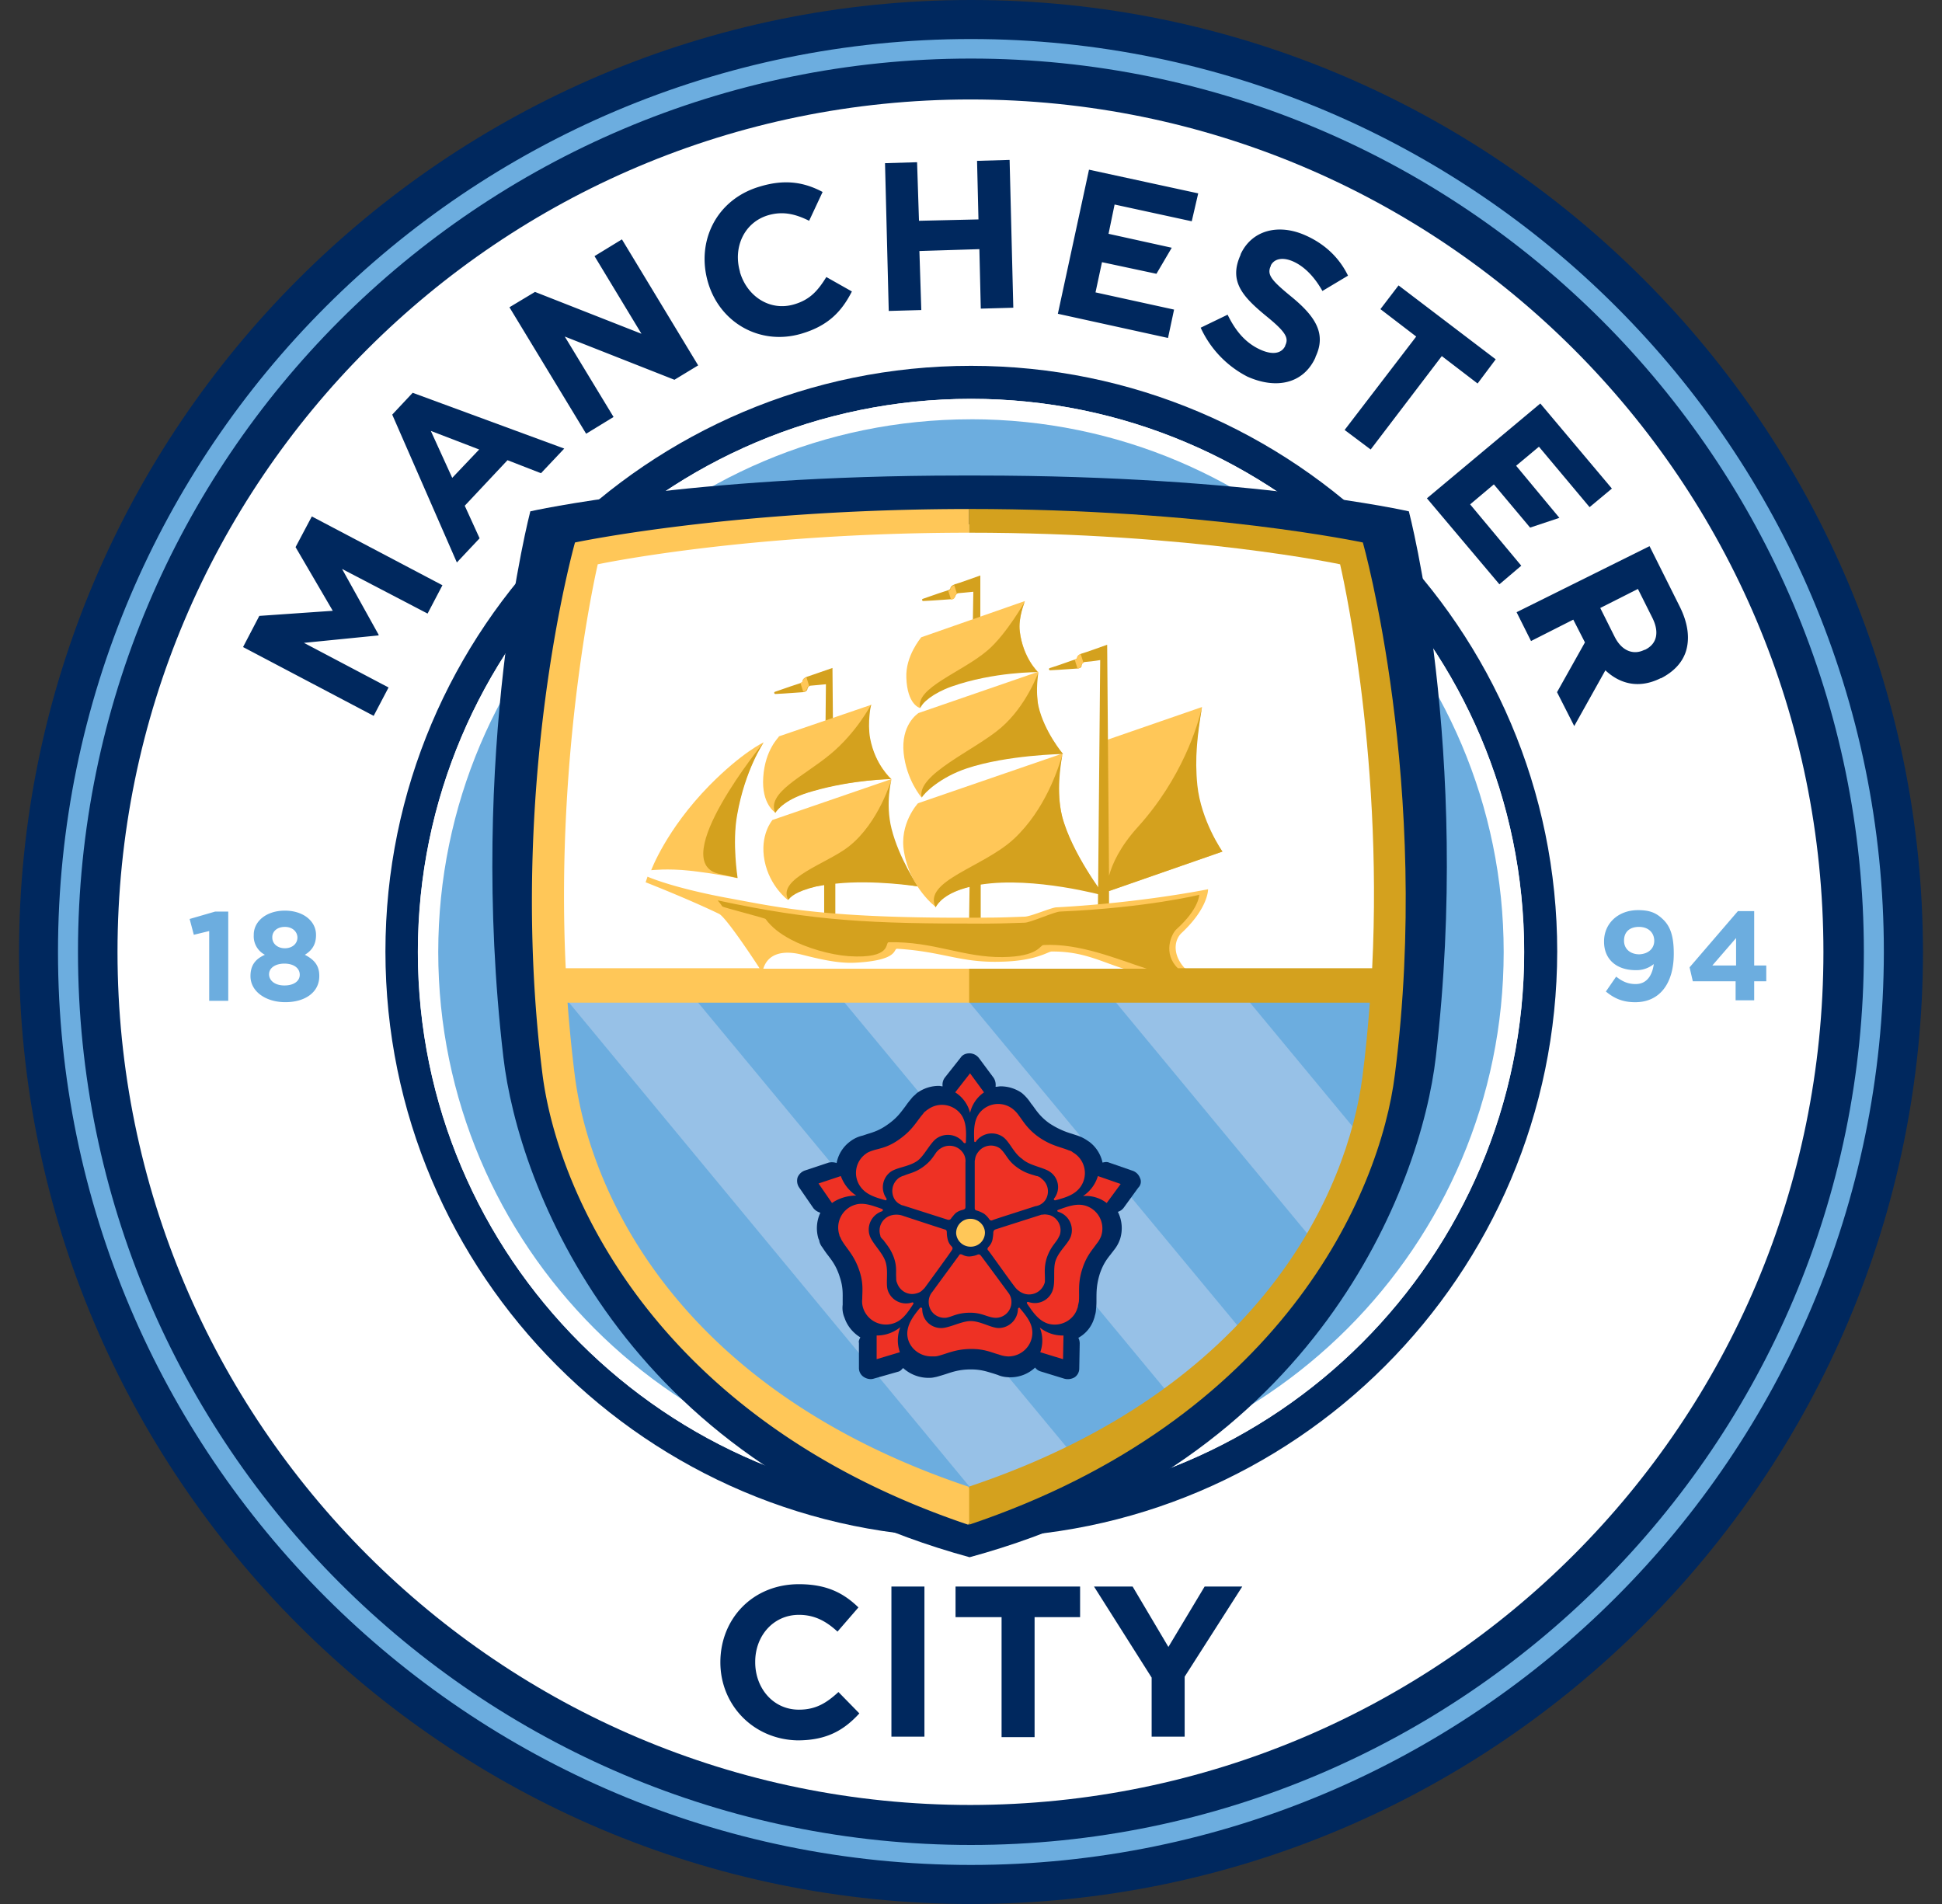
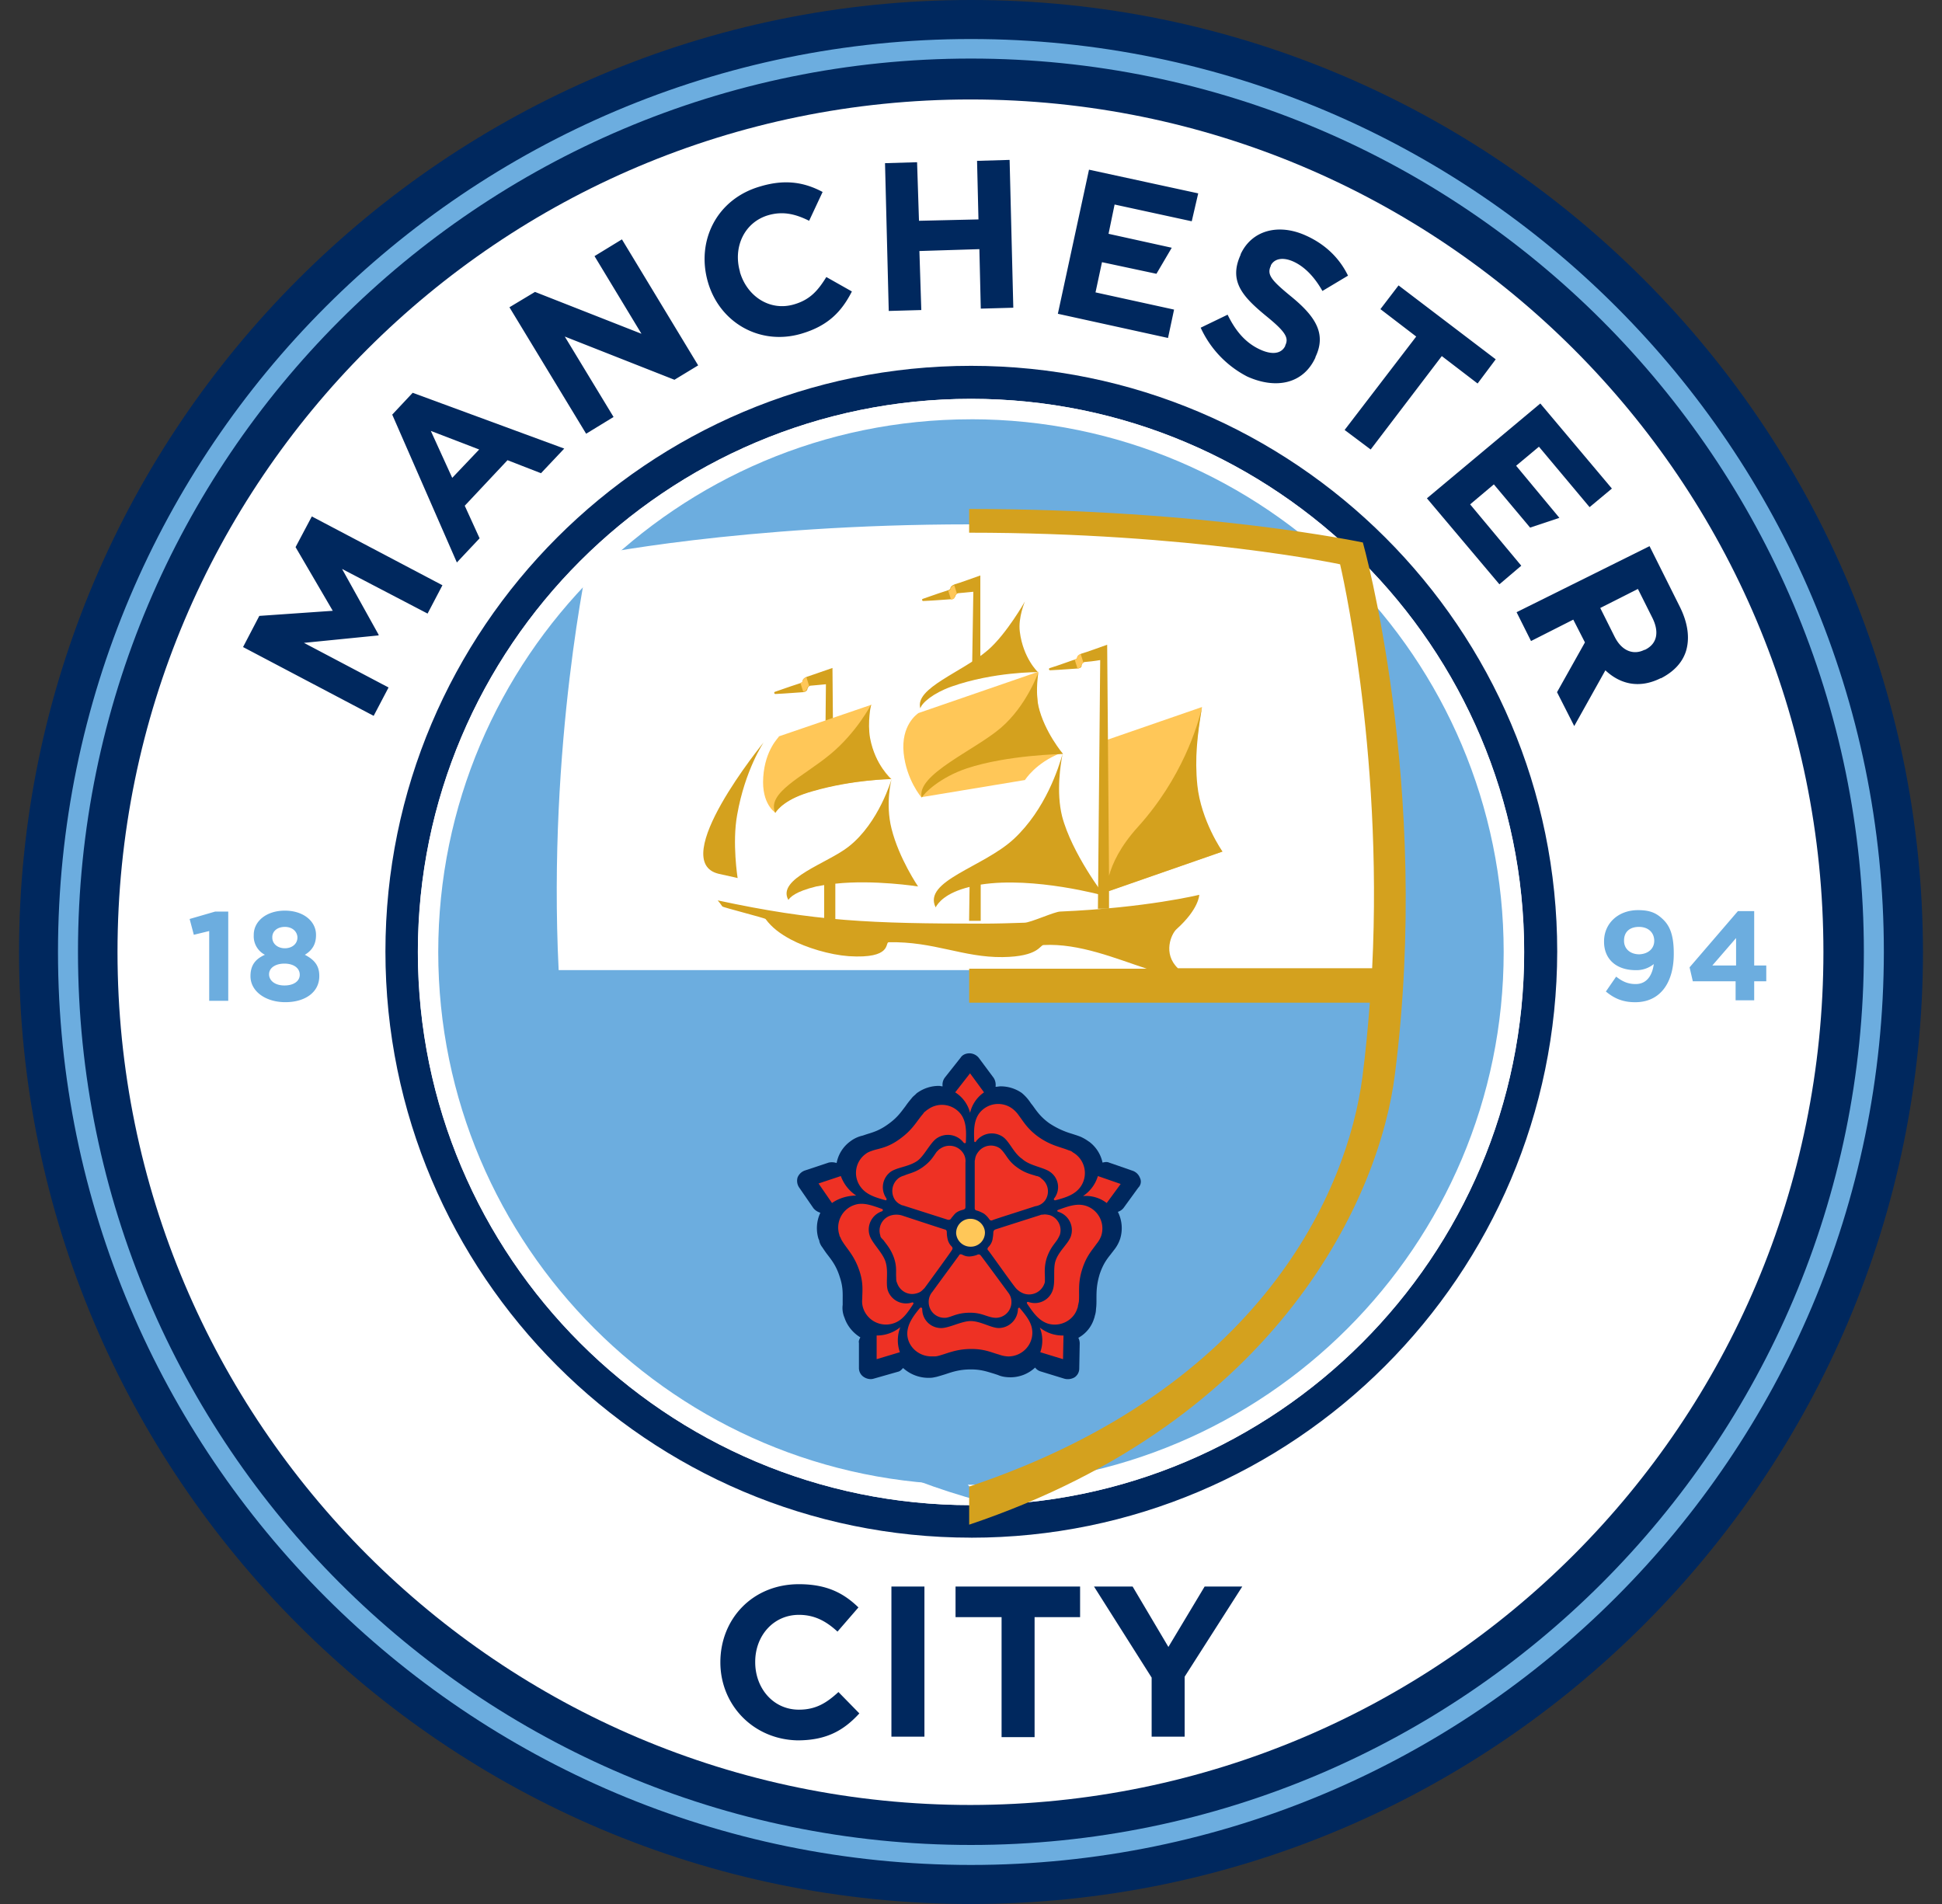
<svg xmlns="http://www.w3.org/2000/svg" width="51" height="50" fill="none">
  <rect width="100%" height="100%" fill="#333333" stroke="none" />
  <path fill="#00285E" d="M25.5 0C11.718 0 .5 11.218.5 25s11.218 25 25 25 25-11.218 25-25c-.012-13.782-11.218-25-25-25Z" />
  <path fill="#fff" d="M47.886 25c0-12.366-10.022-22.388-22.4-22.388-12.366 0-22.4 10.022-22.4 22.388 0 12.366 10.034 22.4 22.4 22.4 12.378-.012 22.4-10.034 22.4-22.4Z" />
  <path fill="#6CADDF" d="M39.758 25c0-7.873-6.385-14.258-14.258-14.258-7.873 0-14.258 6.384-14.258 14.258 0 7.873 6.384 14.258 14.258 14.258 7.873 0 14.258-6.385 14.258-14.258Z" />
  <path fill="#00285E" d="M25.502 40.38c-8.484 0-15.38-6.908-15.38-15.392 0-8.484 6.896-15.381 15.38-15.381 8.484 0 15.393 6.897 15.393 15.38-.012 8.497-6.91 15.394-15.393 15.394Zm0-29.906c-8.008 0-14.526 6.518-14.526 14.526s6.518 14.526 14.526 14.526S40.028 33.008 40.028 25 33.51 10.474 25.502 10.474Z" />
  <path fill="#6CADDF" d="M25.498 48.975C12.278 48.975 1.523 38.22 1.523 25S12.278 1.025 25.498 1.025 49.473 11.78 49.473 25c-.013 13.22-10.755 23.975-23.975 23.975Zm0-47.437C12.558 1.538 2.048 12.06 2.048 25c0 12.927 10.523 23.45 23.45 23.45S48.948 37.927 48.948 25c0-12.94-10.523-23.462-23.45-23.462Z" />
  <path fill="#6CADDF" d="m5.493 24.45-.403.098-.11-.415.672-.195h.342v2.344h-.5V24.45ZM6.578 25.635c0-.293.134-.452.379-.562a.544.544 0 0 1-.293-.512v-.013c0-.354.33-.634.817-.634.489 0 .818.28.818.634v.013c0 .244-.11.402-.293.512.232.122.379.269.379.55v.012c0 .427-.379.683-.891.683-.513 0-.916-.28-.916-.683Zm1.294-.037c0-.183-.17-.293-.403-.293-.232 0-.403.11-.403.28 0 .16.147.294.403.294.257 0 .403-.122.403-.28Zm-.061-.976c0-.147-.122-.281-.33-.281-.207 0-.33.122-.33.268v.013c0 .158.135.28.33.28.196 0 .33-.122.33-.28ZM43.431 25.317a.72.72 0 0 1-.476.16c-.5 0-.83-.282-.83-.746v-.012c0-.464.366-.818.891-.818.318 0 .488.074.672.257.17.17.268.415.268.879v.012c0 .757-.354 1.27-1.013 1.27-.342 0-.562-.11-.77-.281l.27-.391c.17.134.317.195.512.195.354 0 .452-.33.476-.525Zm.012-.61c0-.207-.146-.366-.402-.366-.257 0-.391.146-.391.354v.012c0 .207.159.354.403.354.244-.012.39-.159.39-.354ZM45.592 25.769h-1.136l-.085-.366 1.27-1.477h.427v1.428h.317v.415h-.317v.5h-.488v-.5h.012Zm0-.415v-.72l-.623.72h.623Z" />
  <path fill="#fff" d="M25.499 39.526c-8.008 0-14.526-6.518-14.526-14.526s6.518-14.526 14.526-14.526S40.025 16.992 40.025 25 33.507 39.526 25.5 39.526Zm0-28.515c-7.715 0-13.99 6.274-13.99 13.989 0 7.715 6.275 13.99 13.99 13.99s13.99-6.275 13.99-13.99-6.275-13.99-13.99-13.99Z" />
-   <path fill="#00285E" fill-rule="evenodd" d="M25.231 12.488c-7.165 0-11.304.94-11.304.94s-1.647 6.286-.708 14.33c.391 3.382 3.138 10.645 12.244 13.136 9.106-2.478 11.853-9.754 12.244-13.135.94-8.057-.708-14.331-.708-14.331s-4.139-.94-11.304-.94h-.464Z" clip-rule="evenodd" />
-   <path fill="#97C1E7" fill-rule="evenodd" d="M36.45 25.891c-.085 2.442-.464 9.741-10.998 13.757-10.45-3.906-10.999-11.462-10.999-13.757H36.45Z" clip-rule="evenodd" />
  <path fill="#fff" fill-rule="evenodd" d="M36.131 25.488c.281-6.054-.744-10.962-.744-10.962s-3.931-.756-9.925-.756c-6.006 0-9.997.83-9.997.83s-1.087 4.931-.794 10.876h21.46v.012Z" clip-rule="evenodd" />
  <path fill="#6CADDF" d="m25.782 39.429-11.12-13.44c-.404 2.77 1.843 10.937 11.12 13.44ZM17.98 25.903l10.291 12.415c1.038-.5 1.807-.989 2.54-1.575l-8.985-10.84H17.98ZM25.121 25.916l7.605 9.167c.745-.842 1.38-1.611 1.831-2.417l-5.59-6.75H25.12ZM36.269 25.916l-3.796-.013 3.186 3.846c.549-1.184.61-3.174.61-3.833Z" />
  <path fill="#00285E" d="M29.942 30.945a.321.321 0 0 0-.183-.195l-.634-.22c-.061-.025-.11-.012-.171 0a.924.924 0 0 0-.354-.55c-.025-.012-.05-.036-.074-.048-.036-.025-.085-.05-.134-.074-.085-.036-.17-.06-.244-.085a2.14 2.14 0 0 1-.598-.28c-.22-.16-.318-.306-.415-.44-.025-.037-.05-.061-.074-.098a1.162 1.162 0 0 0-.231-.256.975.975 0 0 0-.55-.171c-.049 0-.085.012-.134.012v-.012a.345.345 0 0 0-.049-.22l-.39-.525a.319.319 0 0 0-.245-.122c-.097 0-.183.037-.232.11l-.415.525a.306.306 0 0 0-.06.232c-.037 0-.062-.012-.098-.012a.975.975 0 0 0-.55.17.264.264 0 0 0-.06.05c-.037.036-.074.06-.11.11-.062.073-.11.134-.16.207-.121.158-.219.305-.463.476-.22.159-.39.207-.55.256l-.11.037a.832.832 0 0 0-.317.146.91.91 0 0 0-.366.574.393.393 0 0 0-.207-.012l-.623.207a.321.321 0 0 0-.195.183.315.315 0 0 0 .036.257l.379.55c.049.06.11.097.183.121a.946.946 0 0 0-.049.684c.012.024.024.049.024.073a.414.414 0 0 0 .074.147c.049.073.097.146.146.207.122.159.232.305.318.586.085.256.073.427.073.598v.122a.651.651 0 0 0 .049.342c.073.22.232.403.415.513-.025.049-.05.097-.037.146v.66c0 .097.049.182.122.231.073.05.171.074.257.05l.646-.184c.062-.012.098-.061.135-.098a.991.991 0 0 0 .72.257c.049 0 .098-.013.159-.025a6.12 6.12 0 0 0 .244-.073c.183-.061.366-.122.659-.122.269 0 .427.06.598.11l.11.036c.11.05.232.061.342.061a.95.95 0 0 0 .635-.256.275.275 0 0 0 .134.098l.635.195a.35.35 0 0 0 .268-.037.278.278 0 0 0 .122-.231l.012-.66a.324.324 0 0 0-.036-.146.868.868 0 0 0 .415-.513c.012-.024.012-.049.024-.085a.619.619 0 0 0 .025-.159c.012-.085.012-.17.012-.256 0-.196 0-.379.085-.66.086-.256.184-.39.293-.524.025-.037.05-.062.074-.098a.937.937 0 0 0 .17-.305.952.952 0 0 0-.06-.708.31.31 0 0 0 .146-.098l.39-.537a.22.22 0 0 0 .05-.244Z" />
  <path fill="#FFC758" d="M25.11 32.373a.37.37 0 0 1 .378-.366c.207 0 .378.17.378.366a.37.37 0 0 1-.378.366.378.378 0 0 1-.379-.366Z" />
  <path fill="#EE3124" d="M25.476 29.224a.893.893 0 0 0-.391-.538l.39-.5.367.5a.896.896 0 0 0-.366.538Zm-2.991 2.172a1.03 1.03 0 0 1-.403-.512l-.586.195.354.513c.171-.122.403-.195.635-.195Zm1.16 3.455a.97.97 0 0 1-.623.22v.622l.61-.183a.946.946 0 0 1 .012-.659Zm3.662.012a.91.91 0 0 1 .012.647l.598.183.012-.622a.957.957 0 0 1-.622-.208Zm1.135-3.454a.9.9 0 0 1 .622.183l.367-.5-.599-.208a.954.954 0 0 1-.39.525Zm-3.723 3.467c-.281 0-.5-.22-.5-.501 0-.037-.037-.049-.062-.024-.183.22-.317.415-.33.647-.012.341.281.622.635.622h.061c.037 0 .061 0 .11-.012.244-.061.464-.183.88-.183.353 0 .536.098.72.146a.79.79 0 0 0 .244.05c.354 0 .634-.282.634-.623 0-.245-.146-.428-.33-.647-.011-.025-.048 0-.048.024a.51.51 0 0 1-.5.5c-.208 0-.477-.183-.745-.183-.232 0-.562.184-.77.184Zm-.33-.684c0 .232.183.415.415.415.025 0 .049 0 .086-.012.012 0 .024 0 .036-.012h.013c.146-.05.28-.11.537-.11.256 0 .378.073.524.11a.612.612 0 0 0 .147.024.412.412 0 0 0 .415-.415.39.39 0 0 0-.073-.232s-.708-.964-.733-.989c-.036-.049-.085-.024-.11-.012a.692.692 0 0 1-.183.037.354.354 0 0 1-.17-.037c-.05-.024-.086-.037-.11.012-.025.037-.538.733-.696.952a.402.402 0 0 0-.098.269Zm3.26-.318a.496.496 0 0 1-.635.318c-.037-.012-.061.012-.037.049.159.232.293.427.525.512.33.11.696-.073.793-.402.013-.025.013-.037.013-.061.012-.025.012-.062.024-.098.024-.257-.037-.488.098-.891.11-.33.256-.476.366-.635a.715.715 0 0 0 .122-.207.625.625 0 0 0-.403-.794c-.232-.073-.464.012-.732.11-.025.012-.025.037.012.049a.503.503 0 0 1 .33.634c-.061.196-.318.391-.403.648-.074.207 0 .561-.074.768Zm-.757.098a.428.428 0 0 0 .537-.268c.012-.025.012-.05.012-.086v-.049c0-.146-.024-.305.049-.537.085-.244.183-.342.268-.464.025-.036.05-.085.073-.134a.415.415 0 0 0-.268-.525c-.061-.012-.122-.024-.17-.012-.025 0-.05 0-.074.012 0 0-1.148.366-1.184.379-.05.024-.05.073-.05.097 0 .037-.011.122-.024.183a.403.403 0 0 1-.085.16c-.037.036-.061.072-.024.109.036.036.525.732.695.952a.52.52 0 0 0 .245.183Zm.683-3.198c.232.159.281.476.11.696-.024.024 0 .06.037.049.28-.074.5-.147.647-.342a.626.626 0 0 0-.196-.916.184.184 0 0 0-.097-.049c-.232-.097-.476-.122-.818-.366-.28-.207-.379-.39-.5-.55a.778.778 0 0 0-.172-.182.625.625 0 0 0-.878.134c-.135.195-.135.44-.123.72 0 .025.037.037.05 0a.516.516 0 0 1 .707-.11c.171.122.281.428.5.574.196.183.562.22.733.342Zm-.134.757a.416.416 0 0 0-.098-.586.188.188 0 0 0-.073-.049c-.012 0-.024-.012-.037-.012h-.012c-.146-.049-.293-.073-.5-.22-.208-.146-.269-.28-.354-.39a.784.784 0 0 0-.098-.11.415.415 0 0 0-.586.097.38.38 0 0 0-.073.159c0 .024-.012.049-.012.073v1.233c0 .061.049.061.085.073a.914.914 0 0 1 .159.074.576.576 0 0 1 .122.122c.024.036.049.073.098.049.048-.025.866-.281 1.123-.367a.39.39 0 0 0 .256-.146Zm-2.844-1.636a.52.52 0 0 1 .708.11c.024.024.06.024.06-.012.013-.281.013-.525-.121-.72a.625.625 0 0 0-.88-.135c-.024.012-.036.025-.048.037a.207.207 0 0 0-.073.073c-.171.195-.269.415-.61.66-.281.207-.489.243-.672.292-.073.025-.159.049-.22.098a.616.616 0 0 0-.134.879c.146.195.378.268.647.342.024.012.037-.025.024-.05a.503.503 0 0 1 .11-.695c.171-.122.488-.134.708-.293.171-.122.33-.464.5-.586Zm.683.366a.427.427 0 0 0-.586-.097c-.024.012-.036.024-.06.048l-.025.025-.012.012c-.086.122-.159.256-.367.403-.207.146-.354.159-.488.22a.452.452 0 0 0-.134.06.425.425 0 0 0-.098.587.381.381 0 0 0 .134.11c.025.012.037.024.062.024l1.184.378c.06.013.085-.024.097-.049.025-.024.074-.097.122-.134a.462.462 0 0 1 .16-.073c.048-.012.085-.024.085-.073V30.53a.378.378 0 0 0-.074-.269Zm-2.441 2.185a.506.506 0 0 1 .317-.634c.037-.013.037-.05.013-.062-.27-.097-.501-.183-.72-.11a.624.624 0 0 0-.404.794c0 .025.013.037.025.061.012.025.024.061.049.098.134.22.317.378.451.781.11.33.074.537.074.732a.574.574 0 0 0 .024.245.63.63 0 0 0 .793.402c.232-.073.367-.268.525-.512a.027.027 0 0 0-.036-.037.506.506 0 0 1-.635-.317c-.061-.196.024-.5-.061-.757-.073-.232-.354-.488-.415-.684Zm.55-.525a.415.415 0 0 0-.27.525c0 .025.013.05.037.074.013.012.013.024.025.024 0 0 0 .012.012.012.085.122.195.232.28.464.086.244.05.378.062.525 0 .049 0 .098.024.146.073.22.305.342.525.269a.294.294 0 0 0 .146-.086l.05-.048s.707-.965.72-1.001c.036-.05 0-.086-.025-.11a.387.387 0 0 1-.085-.159.826.826 0 0 1-.025-.17c0-.05 0-.086-.049-.098-.048-.013-.866-.281-1.123-.367a.52.52 0 0 0-.305 0Z" />
  <path fill="#FFC758" d="m28.99 19.458 2.576-.891s-.22 1.074-.158 1.904c.073 1.074.695 1.892.695 1.892l-3.173 1.099.06-4.004Z" />
  <path fill="#D4A11E" d="M32.104 22.363s-.562-.805-.66-1.745c-.072-.708 0-1.319.123-2.051-.11.488-.525 1.868-1.685 3.15-.464.512-.671.964-.757 1.281l-.049-6.067s-.61.22-.67.232c-.074.024-.11.073-.11.085 0 .037-.025.062-.074.074-.049.012-.403.146-.647.22-.049.012-.024.06 0 .06.293-.012.708-.048.745-.048.06-.012.085-.037.085-.073v-.013c.012-.049.049-.085.098-.085.036 0 .256-.025.39-.049l-.06 6.53h.292v-.463l2.979-1.038Z" />
-   <path fill="#FFC758" d="M20.689 23.633s-.477-.354-.61-1.026c-.135-.683.207-1.074.207-1.074l3.125-1.074s-.196.622-.013 1.33c.232.892.709 1.49.709 1.49s-1.148-.22-2.259-.073c-1.05.134-1.16.427-1.16.427ZM17.102 22.852s.39-1.062 1.525-2.222c.867-.879 1.429-1.135 1.429-1.135s-.5.72-.708 1.904c-.135.732.012 1.66.012 1.66s-.586-.122-1.258-.195c-.561-.061-1-.012-1-.012Z" />
  <path fill="#D4A11E" d="M20.055 19.495s-.489.72-.696 1.904c-.135.732.012 1.66.012 1.66s-.146-.037-.488-.11c-1.392-.317 1.172-3.454 1.172-3.454ZM21.886 20.35l-.024-2.809c-.061.025-.61.208-.672.232-.073.025-.11.074-.11.098 0 .037-.024.061-.073.073-.049.012-.403.135-.647.22-.049.012-.024.061 0 .061.281-.012.708-.049.745-.049.06-.012.085-.036.098-.073v-.012c.012-.049.048-.086.097-.086.037 0 .244-.024.39-.036l-.024 2.392h.22v-.012ZM25.525 17.81h.22v-2.698s-.61.22-.672.232c-.073.025-.11.074-.11.086 0 .036-.024.06-.073.073-.049.012-.403.134-.647.22-.049.012-.024.06 0 .06.293-.011.708-.048.745-.048.06-.012.085-.037.097-.073.012-.05.05-.086.098-.086.037 0 .232-.024.378-.036l-.036 2.27Z" />
  <path fill="#FFC758" d="M24.976 15.747h.012c.06-.012.085-.037.085-.073 0-.037.025-.061.061-.073l-.073-.232c-.073.024-.098.073-.098.085 0 .037-.024.049-.06.061l.073.232ZM21.093 18.164h.012c.061-.012.085-.037.085-.073.013-.037.025-.061.061-.073l-.073-.232c-.073.024-.097.073-.097.085 0 .037-.025.049-.061.061l.073.232ZM28.296 17.554h.012c.061-.012.086-.037.086-.073.012-.037.024-.062.06-.074l-.073-.232c-.073.025-.097.073-.097.086 0 .036-.025.049-.061.06l.073.233Z" />
  <path fill="#D4A11E" d="M24.11 23.279s-.5-.733-.696-1.514c-.171-.671 0-1.306 0-1.306s-.33 1.147-1.123 1.77c-.55.44-1.905.842-1.587 1.404.049-.073.183-.22.732-.354.061-.012.134-.025.208-.037v.928h.293v-.964c1.013-.11 2.173.073 2.173.073Z" />
  <path fill="#FFC758" d="M20.36 21.338s-.365-.22-.316-.928c.048-.732.415-1.05.415-1.074l2.429-.83s-.183.366-.049.915c.146.66.574 1.038.574 1.038s-1.221.012-2.32.39c-.537.184-.732.489-.732.489Z" />
  <path fill="#D4A11E" d="M21.8 19.812c.696-.574 1.074-1.306 1.074-1.306s-.098.464-.024.879c.134.708.549 1.074.549 1.074s-.989.012-2.05.317c-.709.196-.929.476-.99.574-.232-.537.733-.952 1.44-1.538Z" />
-   <path fill="#FFC758" d="M24.572 23.816s-.672-.5-.83-1.44c-.135-.745.366-1.282.366-1.282l3.796-1.306s-.207.842-.012 1.648c.22.903 1.05 2.026 1.05 2.026s-1.575-.452-2.942-.28c-1.306.17-1.428.634-1.428.634ZM23.802 17.798c-.025-.574.378-1.038.39-1.062l2.723-.952s-.183.427-.135.793c.086.696.476 1.062.476 1.062s-1.074-.06-2.331.379c-.696.244-.77.573-.77.573s-.329-.085-.353-.793Z" />
  <path fill="#D4A11E" d="M25.952 17.065c.488-.427.964-1.27.964-1.27s-.183.428-.134.794c.086.696.476 1.062.476 1.062s-1.16-.012-2.27.379c-.476.17-.782.427-.818.573-.159-.537 1.11-.952 1.782-1.538Z" />
-   <path fill="#FFC758" d="M24.195 20.935s-.39-.452-.464-1.16c-.073-.732.354-1.025.39-1.05l3.15-1.086s-.085.232-.012.867c.073.537.598 1.27.598 1.27s-1.684.048-2.722.451c-.66.256-.94.708-.94.708Z" />
+   <path fill="#FFC758" d="M24.195 20.935s-.39-.452-.464-1.16c-.073-.732.354-1.025.39-1.05l3.15-1.086s-.085.232-.012.867c.073.537.598 1.27.598 1.27c-.66.256-.94.708-.94.708Z" />
  <path fill="#D4A11E" d="M26.282 19.116c.683-.586.989-1.465.989-1.465s-.086.5 0 .892c.158.683.647 1.257.647 1.257s-1.465.024-2.527.378c-.696.232-1.123.647-1.184.77-.16-.599 1.391-1.246 2.075-1.832Z" />
  <path fill="#D4A11E" d="M29.002 23.523s-.854-1.11-1.11-2.087c-.16-.647-.037-1.38.012-1.636-.098.342-.44 1.452-1.282 2.234-.806.744-2.393 1.098-2.051 1.794.061-.11.244-.378.891-.537l-.012.891h.305v-.952c1.404-.22 3.247.293 3.247.293Z" />
-   <path fill="#FFC758" fill-rule="evenodd" d="M30.469 25.61c.195-.036.39-.085.684-.158-.013-.013-.037-.025-.05-.037-.317-.354-.268-.732-.072-.915.708-.66.695-1.148.695-1.148s-1.72.354-3.991.476c-.147.012-.672.244-.83.244-.318.012-.635.025-.965.025-4.284.036-5.48-.269-6.885-.525-1.428-.269-2.05-.55-2.05-.55l-.05.147s1.124.44 1.93.83c.17.085.842 1.086 1.062 1.428h-5.09c-.281-5.835.841-10.608.841-10.608s3.895-.83 9.754-.83v-.622c-6.213 0-10.352.879-10.352.879s-1.806 6.372-.854 13.964c.403 3.162 3.015 9.082 11.181 11.83l.355-.501-.355-.5c-7.69-2.577-9.936-7.789-10.327-10.755a37.796 37.796 0 0 1-.195-1.953h10.56v-.892h-5.42c.121-.39.5-.488.976-.378.488.122.976.244 1.44.22 1.16-.061.989-.366 1.099-.366 1.196.073 1.648.366 2.685.341.953-.012 1.282-.268 1.368-.268 1.16-.012 1.599.525 2.758.622h.098Z" clip-rule="evenodd" />
  <path fill="#D4A11E" fill-rule="evenodd" d="M35.791 14.246s-4.126-.88-10.34-.88v.623c5.86 0 9.742.83 9.742.83s1.135 4.773.842 10.608h-5.102c-.403-.39-.171-.903-.037-1.025.598-.537.598-.904.598-.904s-1.38.342-3.65.44c-.146 0-.781.293-.94.293-.317.012-.756.024-1.086.024-2.954 0-4.407-.06-6.97-.61.049.061.073.085.122.159.012.024 1.123.305 1.135.33.17.231.39.39.66.536.414.22 1.024.403 1.525.44 1.16.073.94-.366 1.05-.366 1.184-.025 1.953.402 2.99.39.953-.012.977-.317 1.075-.317.94-.049 1.892.354 2.71.622h-4.663v.892h10.522c-.049.646-.11 1.294-.195 1.953-.39 2.978-2.637 8.178-10.327 10.754v1.001c8.166-2.747 10.79-8.655 11.181-11.829.965-7.592-.842-13.964-.842-13.964Z" clip-rule="evenodd" />
  <path fill="#00285E" d="m6.383 16.992.427-.818 1.929-.134-.977-1.672.427-.806 3.43 1.807-.39.744-2.246-1.172.964 1.734-.012.012-1.953.195 2.222 1.172-.391.745-3.43-1.807ZM10.3 10.889l.538-.574 3.98 1.465-.611.647-.879-.342-1.123 1.196.39.855-.597.635-1.697-3.882Zm2.284.915-1.27-.488.562 1.233.708-.745ZM13.379 8.069l.671-.403 2.796 1.099-1.233-2.039.72-.44 2.002 3.309-.623.378-2.88-1.135 1.281 2.112-.72.44-2.014-3.321ZM18.588 7.397c-.305-1.074.232-2.173 1.38-2.502.695-.208 1.196-.086 1.635.146l-.354.757c-.366-.183-.695-.256-1.074-.146-.622.183-.928.83-.744 1.477v.012c.183.635.78 1.038 1.416.854.427-.122.634-.366.854-.72l.671.379c-.268.525-.622.903-1.33 1.11-1.087.318-2.149-.292-2.454-1.367ZM23.242 4.285l.842-.025.05 1.538 1.562-.036-.037-1.538.855-.025.097 3.882-.854.024-.037-1.562-1.575.049.05 1.55-.855.024-.098-3.881ZM31.531 8.606l.708-.342c.196.403.452.732.855.916.317.146.561.11.659-.098V9.07c.098-.196.012-.354-.5-.77-.623-.512-.99-.915-.672-1.61v-.013c.293-.635 1.001-.818 1.721-.488.513.232.88.598 1.099 1.05l-.672.402c-.207-.366-.463-.634-.756-.769-.293-.134-.513-.073-.599.098v.012c-.11.232.013.379.55.818.622.513.915.965.622 1.575v.012c-.317.696-1.037.842-1.794.5a2.71 2.71 0 0 1-1.22-1.281ZM37.192 8.838l-.94-.72.476-.623 2.552 1.941-.476.635-.94-.72-1.868 2.453-.684-.513 1.88-2.453ZM43.32 14.343l.793 1.587c.22.44.268.843.159 1.184-.098.293-.318.525-.648.696h-.012c-.561.28-1.062.159-1.452-.207l-.818 1.464-.452-.89.733-1.307-.306-.598-1.11.562-.379-.757 3.491-1.734Zm-.916 2.38c.183.367.488.489.781.342h.012c.33-.158.379-.476.196-.842l-.379-.757-.989.5.379.758ZM28.94 6.885l1.43.305.402-.684-1.66-.366.159-.769 2.026.44.17-.733-2.868-.622-.818 3.784 2.893.635.159-.745-2.063-.452.17-.793ZM40.451 10.596l-2.978 2.49 1.904 2.258.574-.488-1.343-1.611.623-.525.952 1.135.769-.256-1.136-1.368.599-.5 1.33 1.587.586-.488-1.88-2.234ZM18.918 43.652c0-1.135.842-2.05 2.063-2.05.745 0 1.184.244 1.563.61l-.55.635c-.305-.281-.61-.44-1.013-.44-.671 0-1.148.55-1.148 1.233v.012c0 .672.464 1.245 1.148 1.245.452 0 .732-.183 1.038-.463l.549.561c-.403.44-.855.708-1.624.708-1.16-.024-2.026-.928-2.026-2.05ZM23.41 41.663h.867v3.943h-.867v-3.943ZM26.29 42.468h-1.196v-.805h3.271v.805H27.17v3.15h-.867v-3.15h-.012ZM30.244 44.055l-1.514-2.392h1.014l.94 1.587.952-1.587h.988l-1.513 2.368v1.575h-.867v-1.55Z" />
</svg>